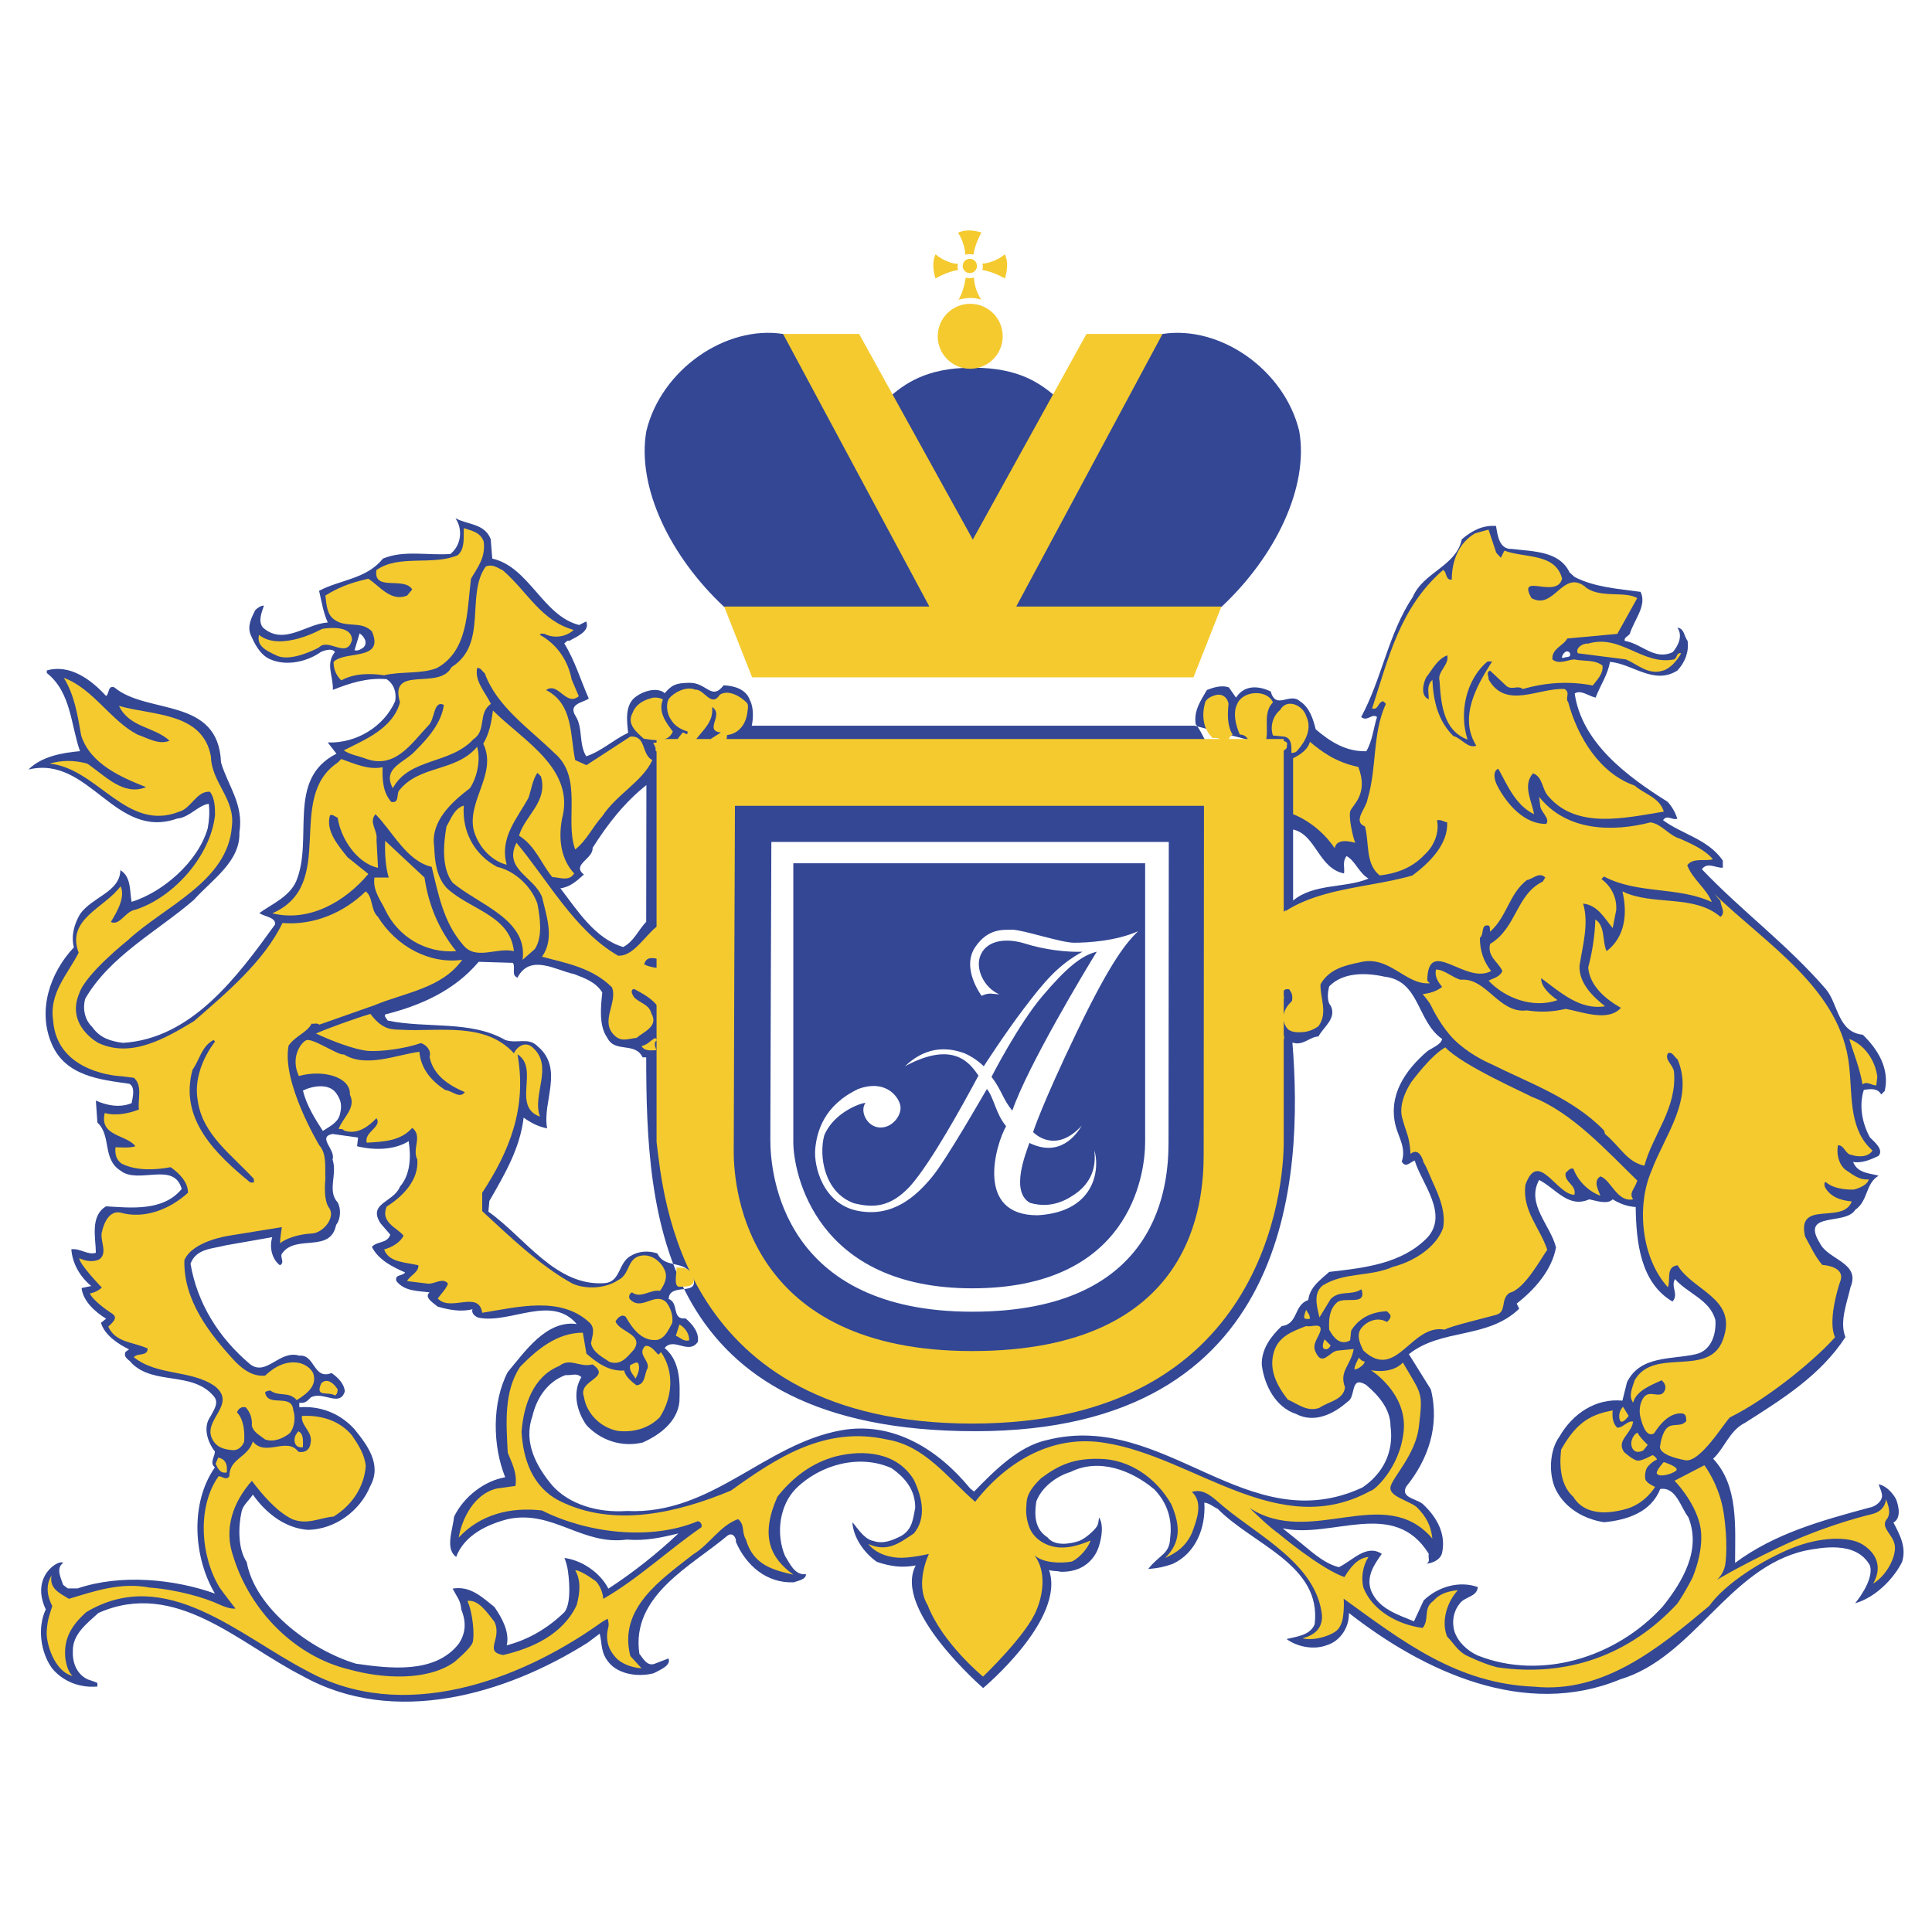
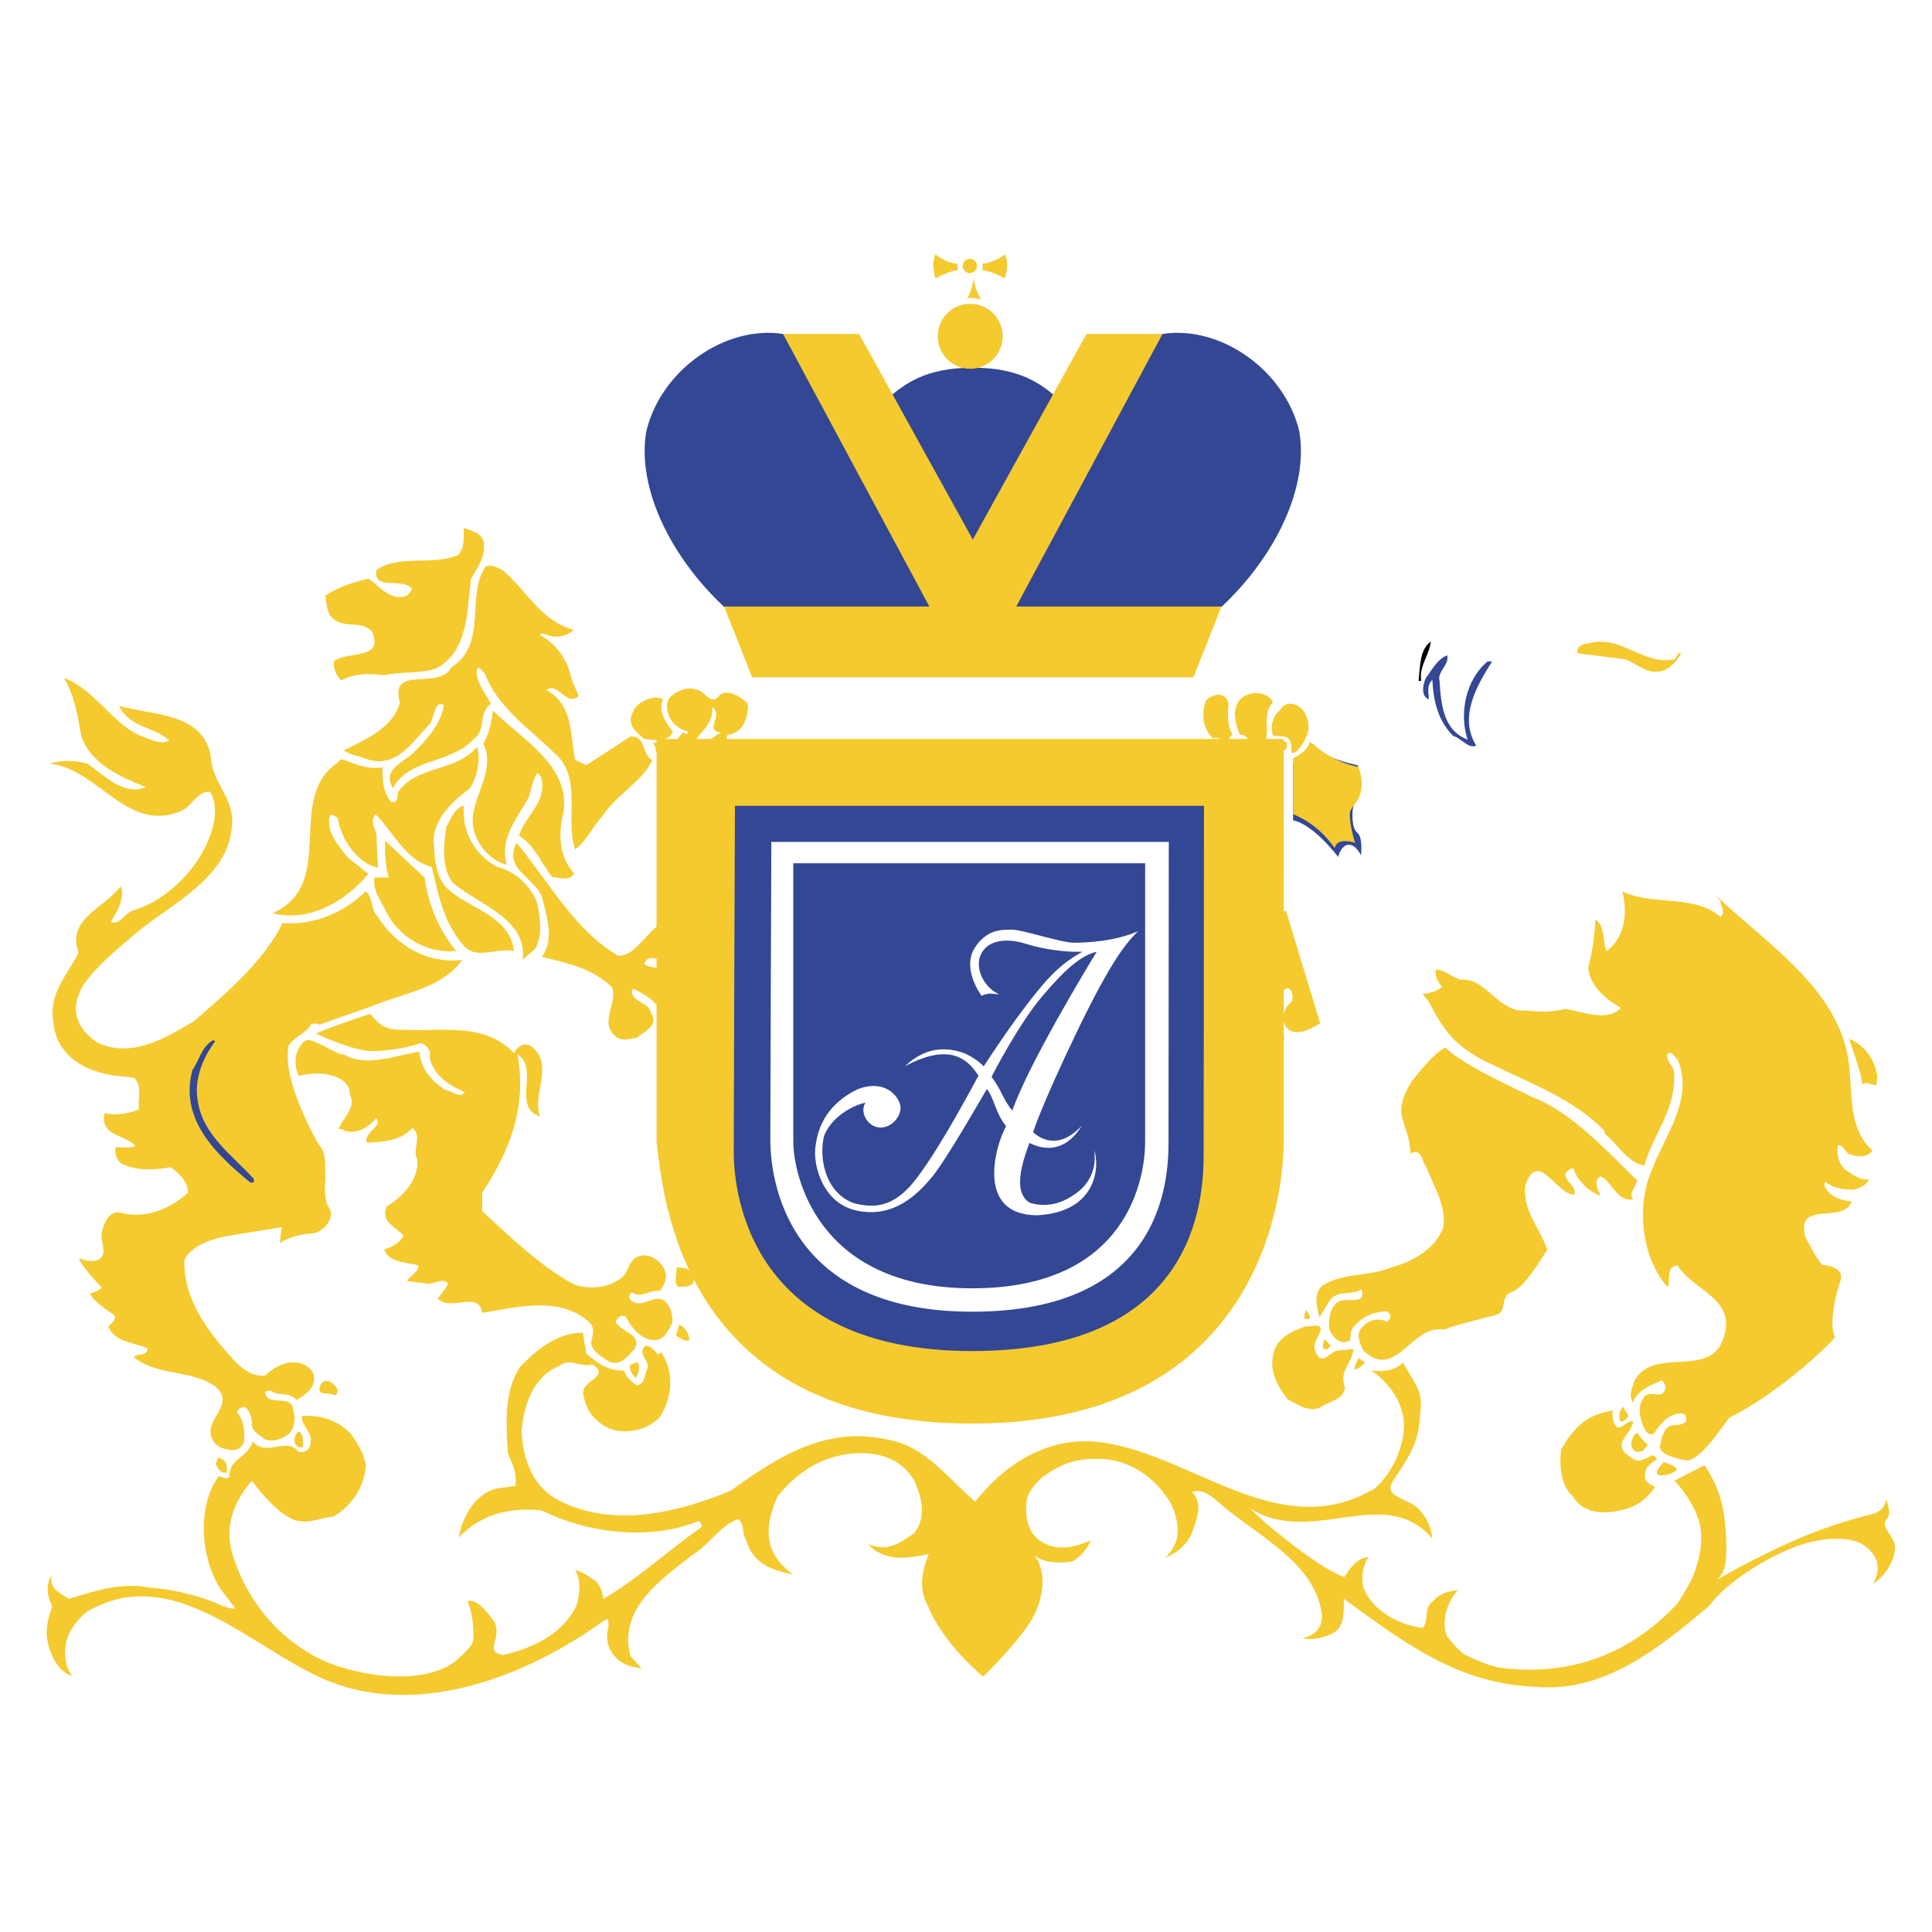
<svg xmlns="http://www.w3.org/2000/svg" version="1.0" id="Layer_1" x="0px" y="0px" width="192.756px" height="192.756px" viewBox="0 0 192.756 192.756" enable-background="new 0 0 192.756 192.756" xml:space="preserve">
  <g>
    <polygon fill-rule="evenodd" clip-rule="evenodd" fill="#FFFFFF" points="0,0 192.756,0 192.756,192.756 0,192.756 0,0  " />
-     <path fill-rule="evenodd" clip-rule="evenodd" fill="#334794" d="M74.798,69.799c-0.408-1.071-1.58-1.376-2.6-1.427   c-1.223,1.58-1.672-0.299-3.448-0.248c-1.37,0.025-1.721,0.224-2.435,1.04l0,0l-0.152-0.127l0,0   c-0.759-0.441-1.938-0.088-2.629,0.406c-1.274,0.815-0.968,2.599-0.866,3.669c-1.427,0.663-2.65,1.834-4.179,2.344   c-0.765-1.223-0.306-2.854-1.07-4.026c-0.764-1.223,0.764-1.325,1.325-1.733c-0.815-1.834-1.376-3.771-2.446-5.504   c0.153-0.102,0.306-0.357,0.51-0.255c0.662-0.408,2.089-0.917,1.682-1.937l0,0l-0.713,0.356l0,0   c-3.619-0.917-4.995-5.81-8.664-6.625l0,0l-0.153-1.937l0,0c-0.611-1.58-2.293-1.427-3.517-2.09l0,0l0.204,0.357l0,0   c0.509,1.07,0.254,2.446-0.714,3.211c-2.395,0.153-4.638-0.408-6.728,0.458c-1.63,2.039-4.23,2.09-6.371,3.211   c0.255,1.07,0.408,2.141,0.866,3.16c-2.191,0.152-4.383,2.344-6.472,0.509c-0.51-0.663-0.102-1.529,0.102-2.191   c-0.306,0-0.612,0.204-0.867,0.459c-0.356,0.713-0.815,1.58-0.458,2.446c0.408,0.917,0.917,1.987,1.937,2.446   c1.733,0.764,3.822,0.178,5.097-0.739c0,0,1.07-0.484,1.376,0.025c-0.968,1.172-0.153,2.396-0.204,3.771   c1.682-0.663,3.364-1.223,5.352-1.07c0.713,0.459,1.02,1.274,0.866,2.191c-1.121,2.548-3.873,4.23-6.728,4.128l0,0l0.867,1.121l0,0   c-5.045,2.548-2.242,8.511-4.026,12.742c-0.713,1.58-2.497,2.293-3.669,3.16c0.51,0.356,1.631,0.407,1.58,1.121   c-3.721,5.147-8.308,11.416-15.188,11.824c-1.172-0.153-2.293-0.459-3.058-1.58c-0.765-0.714-0.969-1.835-0.714-2.804   c2.446-4.281,7.339-6.829,10.856-9.887c1.835-2.039,4.638-3.823,4.536-6.728c0.458-2.803-1.172-4.689-1.835-6.982   c-0.255-6.575-7.391-4.736-10.652-7.492c-0.663-0.204-0.459,0.612-0.815,0.867c-1.478-1.631-3.619-3.211-5.912-2.548l0,0v0.255l0,0   c2.446,1.937,2.396,5.249,3.312,7.797c-1.733,0.153-3.822,0.51-5.147,1.835c6.065-1.478,8.613,7.084,14.831,4.893   c1.223-0.102,2.09-1.325,3.16-1.478c0.102,0.765,0.051,1.631-0.102,2.447c-0.968,3.364-4.485,6.371-7.594,7.339   c-0.204-0.968,0-2.497-1.122-3.16c-0.051,2.191-2.803,2.65-4.026,4.383c-0.56,0.969-0.917,2.141-0.611,3.313   c-2.396,2.547-3.669,6.32-2.191,9.683c1.376,3.16,4.791,3.517,7.696,3.925c0.663,0.306,0.356,1.376,0.255,1.937   c-1.223,0.51-2.548,0.204-3.568-0.255l0,0l0.153,2.191l0,0c1.427,1.325,0.459,3.618,2.293,4.791   c1.784,1.427,5.352-0.969,6.116,1.835c-1.835,2.242-5.046,1.886-7.543,1.732c-1.631,0.969-1.02,3.211-1.02,4.638   c-0.815,0.255-1.529-0.459-2.446-0.356c0.102,1.427,0.866,2.752,1.988,3.669l0,0l-0.968,0.204l0,0   c0.153,1.325,1.376,2.396,2.446,3.059l0,0l-0.51,0.407l0,0c0.357,1.224,1.733,2.141,2.803,2.65l0,0l-0.357,0.255l0,0   c-0.255,0.611,0.458,0.815,0.612,1.121c2.242,2.243,6.064,0.765,8.206,3.312c0.561,0.663-0.051,1.428-0.357,2.039   c-0.765,1.07-0.255,2.548,0.459,3.466c0,0.51-0.561,1.121,0,1.58c-2.498,3.567-2.141,8.97,0,12.588   c-4.026-1.427-9.327-1.987-13.71-0.509l0,0H6.759L6.3,158.122l0,0c-0.204-0.662-0.765-1.631,0-2.191   c-0.357-0.408-3.314,1.29-1.733,4.638c-0.866,1.835-0.51,4.281,0.612,5.861c1.121,1.376,2.854,1.987,4.536,1.835l0,0v-0.357l0,0   c-0.204-0.102-0.663-0.255-0.968-0.356c-1.07-0.51-1.529-1.631-1.478-2.803c-0.051-1.683,1.376-2.753,2.548-3.822   c7.696-3.415,14.016,3.058,20.335,6.269c9.174,5.147,20.335,1.834,28.49-3.312l0,0l1.188-0.891l0,0   c0.267,0.97,0.049,1.927,1.004,2.979c0.955,1.053,2.803,1.376,4.383,0.969c0.561-0.306,1.784-0.765,1.478-1.479l0,0l-1.325,0.51   l0,0c-0.815,0.356-1.223-0.561-1.58-0.968c-0.866-5.811,5.199-8.767,8.766-11.773c0.51-0.408,0.917,0.153,0.866,0.611   c1.02,2.345,3.058,4.129,5.759,4.026c0.459-0.152,1.274-0.306,1.223-0.815c-1.121,0.153-1.631-1.121-2.089-1.835   c-0.917-2.191-0.561-5.045,1.121-6.728c2.446-2.396,6.356-3.437,9.516-2.009c1.507,1.069,2.359,2.264,2.359,3.946   c-0.204,1.019-0.255,2.14-1.376,2.803c-0.815,0.407-1.784,0.866-2.803,0.51c-1.019-0.153-1.937-1.835-2.089-1.835   c0.102,1.427,1.07,2.956,2.446,3.925c1.376,0.459,2.499,0.611,3.875,0.356c-2.345,4.383,6.727,12.231,6.727,12.231   s8.255-6.88,6.573-11.772c0.391,0.127,0.79,0.067,1.146,0.17c3.229,0.09,3.849-2.616,3.849-2.616s0.619-1.808,0-2.804   c-0.088,0.602-0.066,0.471-0.153,0.765s-1.07,1.274-1.835,1.58c-0.917,0.306-2.446,0.561-3.159-0.356   c-1.274-0.816-1.331-2.186-1.122-3.568c0.51-1.427,2.039-2.548,3.415-2.956c2.854-1.427,6.116-0.152,8.358,1.733   c1.274,1.325,1.835,2.956,1.58,4.893c-0.051,1.58-1.085,1.632-2.191,3.058c1.068-0.095,1.563-0.208,2.446-0.51   c2.294-1.07,3.312-3.567,3.16-6.115c0.509,0.051,0.866,0.407,1.325,0.611c3.567,3.618,10.396,5.606,9.683,11.519   c-0.458,1.121-1.783,1.223-2.803,1.478c1.02,0.765,2.701,1.121,4.026,0.611c1.325-0.407,2.242-1.783,2.191-3.21   c7.492,5.86,17.583,10.55,27.062,6.625c7.34-2.191,10.805-11.11,18.45-12.843c1.589-0.296,5.097-1.02,6.473,1.478   c0.458,1.478-1.479,3.771-1.479,3.771c1.988-0.561,3.823-2.396,4.689-4.128c0.459-1.479-0.255-2.753-0.866-3.925   c1.019-0.561,0.254-2.345,0.254-2.345s-0.624-1.227-1.732-1.478c0.375,0.966,0.413,1.156,0.261,1.499   c-0.151,0.342-0.617,0.743-1.229,0.846c-4.688,1.273-9.377,2.548-13.353,5.504c0-3.619,0.356-7.695-2.191-10.397   c1.121-1.019,1.631-2.803,3.159-3.567c3.771-2.396,7.543-4.739,10.041-8.562c-0.611-1.528,0.152-3.414,0.51-4.994   c1.019-2.446-2.243-2.701-3.059-4.383c-1.987-3.211,2.549-1.733,3.517-3.313c1.325-0.917,1.02-2.649,2.345-3.414   c-0.815-0.255-2.09-0.204-2.548-1.376c0.815,0.152,1.732-0.204,2.548-0.611c0.51-0.612-0.356-1.325-0.866-1.835   c-0.765-1.377-1.121-3.16-0.611-4.74c0.662-0.102,1.376-0.204,1.732,0.459l0,0l0.356-0.357l0,0c0.51-2.242-0.713-4.179-2.191-5.605   c-2.497-0.255-2.446-3.059-3.669-4.536c-3.925-4.536-8.358-7.747-12.385-11.977c0.561-0.765,1.376-0.102,2.089-0.153l0,0v-0.713   l0,0c-1.478-2.141-4.026-2.6-5.963-4.026c0.408-0.612,0.918,0.051,1.428-0.153c-0.204-0.611-0.51-1.172-0.969-1.682   c-4.077-2.548-8.562-5.912-9.275-10.805c0.611-0.408,1.376,0.255,2.089,0.408c0.459-1.223,1.224-2.293,1.428-3.567   c2.293,0.204,4.383,2.344,6.728,0.866c0.764-0.815,1.172-1.886,1.019-2.956c-0.356-0.459-0.306-1.223-1.019-1.325   c0.561,0.816,0.102,1.784-0.459,2.446c-1.835,0.866-3.109-0.866-4.791-1.121c-0.102-0.357,0.357-0.459,0.51-0.714   c0.408-1.375,1.732-2.803,1.07-4.179c-2.242-0.306-4.587-0.459-6.574-1.478l0,0l-0.51-0.459l0,0   c-1.02-2.141-3.619-2.089-5.76-2.344c-1.273,0.051-1.427-1.376-1.579-2.293c-1.377-0.102-2.446,0.51-3.415,1.325   c-0.561,2.701-3.822,3.262-4.893,5.759c-2.446,3.669-3.059,8.103-5.147,11.977c0.611,0.51,1.07-0.407,1.579,0   c-0.356,1.122-0.458,2.396-1.07,3.415c-1.987,0.051-3.567-0.917-5.045-2.191c-0.255-1.019-0.612-2.191-1.58-2.803   c-1.02-0.917-2.396,0.918-2.905-0.968c-1.172-0.561-2.599-0.713-3.466,0.612l0,0l-0.713-1.02l0,0c-0.714-0.254-1.529,0-2.191,0.255   c-0.612,1.07-1.326,2.039-1.121,3.415c1.019,1.223,1.427,3.822,3.669,3.669c0.866-0.153,0.407-1.223,0.765-1.58   c0.356,0.713,0.815,1.834,1.834,2.089c0.766-0.56,0.969-1.325,1.224-2.089c0.459,0.357-2.215-0.302-1.195-0.251l0,0l-6.392-1.686   H75.002l0,0c0.153-0.662,0.191-1.789-0.139-2.448l0,0L74.798,69.799L74.798,69.799L74.798,69.799z" />
    <path fill-rule="evenodd" clip-rule="evenodd" fill="#F4CA2F" d="M48.258,54.022c0.204,1.58-0.554,2.494-1.268,3.717   c-0.408,3.262-0.255,7.186-3.415,8.919c-1.58,0.611-3.568,0.306-5.25,0.713c-1.427-0.204-2.956-0.204-4.281,0.51   c-0.51-0.51-0.765-1.121-0.765-1.835c1.07-1.172,5.147-0.051,3.822-3.058c-1.121-1.121-2.599-0.255-3.822-1.224   c-0.662-0.509-0.713-1.478-0.815-2.344c1.223-0.765,2.351-1.24,4.281-1.682c1.122,0.713,2.243,2.344,3.874,1.682l0,0l0.509-0.612   l0,0c-0.815-1.325-3.924,0.255-3.567-1.937c2.243-1.58,5.606-0.408,8.104-1.478c0.765-0.663,0.561-1.835,0.612-2.701   C46.991,52.948,47.901,53.054,48.258,54.022L48.258,54.022L48.258,54.022L48.258,54.022z" />
    <path fill-rule="evenodd" clip-rule="evenodd" fill="#F4CA2F" d="M57.236,62.848c-0.713,0.663-1.887,0.904-2.906,0.395   c-0.153,0-0.408-0.102-0.459,0.102c1.682,0.917,2.803,2.549,3.16,4.434l0,0l0.713,1.682l0,0c-1.274,1.07-2.039-1.478-3.262-0.612   c2.752,1.376,2.395,4.638,2.905,6.982l0,0l1.122,0.51l4.383-2.854l0,0c1.631-0.102,1.07,1.784,2.191,2.345   c-0.968,2.141-3.567,3.415-4.995,5.606c-0.968,1.07-1.58,2.446-2.701,3.312c-1.07-2.956,0.815-7.186-2.089-9.632   c-2.446-2.396-5.759-4.638-6.932-7.951c-0.255-0.152-0.408-0.611-0.764-0.509c-0.255,1.325,0.815,2.396,1.376,3.567   c-1.325,0.917-0.408,2.65-1.733,3.517c-2.345,2.548-6.371,1.835-8.053,4.893c-1.121-2.039,1.223-2.548,2.293-3.771   c1.274-1.274,2.548-2.752,2.803-4.536c-1.07-0.51-0.867,1.478-1.58,2.089c-1.682,1.784-3.262,4.281-6.116,3.313   c-0.765-0.306-1.631-0.408-2.293-0.866c1.988-1.02,4.893-2.141,5.606-4.791c-1.121-3.822,3.924-1.121,5.148-3.517   c3.669-2.293,1.376-7.237,3.415-10.04c0.663-0.255,1.105,0.092,1.717,0.397C52.683,59.105,53.975,61.931,57.236,62.848   L57.236,62.848L57.236,62.848L57.236,62.848z" />
    <path fill-rule="evenodd" clip-rule="evenodd" fill="#FFFFFF" d="M36.237,64.618c-0.255,0.153-0.51,0.356-0.866,0.255l0,0   l0.509-1.682l0,0C36.339,63.496,36.747,64.159,36.237,64.618L36.237,64.618L36.237,64.618L36.237,64.618z" />
    <path fill-rule="evenodd" clip-rule="evenodd" d="M142.755,64.006c-0.152,1.376-1.172,2.396-0.968,3.924l0,0h-0.255l0,0   C141.686,66.554,141.634,64.771,142.755,64.006L142.755,64.006L142.755,64.006L142.755,64.006z" />
    <path fill-rule="evenodd" clip-rule="evenodd" fill="#F4CA2F" d="M167.015,65.791c0.357-0.152,0.204-0.713,0.714-0.611   c-0.356,0.663-1.07,1.529-1.835,1.733c-1.427,0.458-2.497-0.612-3.669-1.122l0,0l-4.791-0.611l0,0   c-0.306-0.459,0.407-1.019,1.02-0.969C161.715,63.243,163.855,66.403,167.015,65.791L167.015,65.791L167.015,65.791L167.015,65.791   z" />
    <path fill-rule="evenodd" clip-rule="evenodd" fill="#FFFFFF" d="M156.618,65.127c0.204,0.561-0.407,0.356-0.611,0.51l0,0h-0.153   l0,0C155.752,65.484,156.211,64.669,156.618,65.127L156.618,65.127L156.618,65.127L156.618,65.127z" />
    <path fill-rule="evenodd" clip-rule="evenodd" fill="#F4CA2F" d="M130.319,71.448c0.612,1.223-0.051,2.498-0.866,3.415   c-0.152,0.204-0.356,0.255-0.611,0.255c0-0.51,0.102-1.529-0.765-1.631l0,0l-1.07-0.102l0,0c-0.306-0.815-0.051-1.937,0.714-2.548   C128.383,69.614,130.014,70.378,130.319,71.448L130.319,71.448L130.319,71.448L130.319,71.448z" />
    <path fill-rule="evenodd" clip-rule="evenodd" fill="#F4CA2F" d="M56.062,81.742c-0.356,1.987-0.102,3.975,1.224,5.402   c-0.51,0.815-1.376,0.408-2.192,0.357c-1.121-1.376-1.682-3.109-3.312-4.128c0.611-2.039,2.905-3.364,2.191-5.912l0,0l-0.357-0.356   l0,0c-0.458,0.662-0.611,1.63-0.866,2.446c-1.122,2.089-2.956,4.026-2.191,6.728c-1.631-0.408-2.905-1.937-3.313-3.517   c-0.612-2.956,2.395-5.606,0.968-8.562c0.612-1.02,0.815-2.141,0.968-3.312C52.189,73.894,57.438,76.696,56.062,81.742   L56.062,81.742L56.062,81.742L56.062,81.742z" />
    <path fill-rule="evenodd" clip-rule="evenodd" fill="#F4CA2F" d="M46.889,78.635c-1.733,1.325-3.975,3.262-3.567,5.861   c0.051,1.376,0.204,2.956,1.223,4.078c2.293,2.191,6.32,2.701,6.728,6.32c-1.784-0.408-3.874,1.019-5.148-0.714   c-1.885-2.191-2.395-4.995-3.058-7.696c-2.497-0.561-3.924-3.567-5.606-5.25c-0.713,0.815,0.255,1.631,0.102,2.548l0,0l0.153,2.803   l0,0c-2.09-0.458-3.72-2.905-4.026-4.995c-0.255-0.102-0.458-0.357-0.764-0.255c-0.459,1.529,0.764,2.956,1.732,4.179l0,0   l2.09,1.682l0,0c-2.293,2.752-5.912,4.841-9.582,3.924c6.575-2.854,1.223-11.467,6.523-15.035l0,0l0.357-0.357l0,0   c1.325,0.459,2.701,1.122,4.128,0.815c-0.051,1.325,0.051,2.548,0.866,3.466c0.815,0.153,0.51-0.765,0.765-1.121   c2.039-2.6,5.657-1.835,7.798-4.383C47.959,75.729,47.653,77.462,46.889,78.635L46.889,78.635L46.889,78.635L46.889,78.635z" />
    <path fill-rule="evenodd" clip-rule="evenodd" fill="#FFFFFF" d="M64.472,91.964c-0.816,0.867-1.223,1.959-2.293,2.52   c-2.803-0.815-4.587-3.669-6.269-5.861c0.917-0.102,1.631-0.714,2.345-1.376c-1.274-0.968,0.968-1.58,0.866-2.65   c1.478-2.344,3.178-4.536,5.37-6.269l0,0L64.472,91.964L64.472,91.964L64.472,91.964z" />
    <path fill-rule="evenodd" clip-rule="evenodd" fill="#F4CA2F" d="M46.277,80.368c-0.204,2.548,1.02,4.893,3.312,6.116   c1.784,0.408,3.415,1.937,4.026,3.669c0.255,1.325,0.561,3.313-0.255,4.536l0,0l-1.223,1.071l0,0   c0.561-4.026-4.383-5.504-6.982-7.696c-1.121-1.478-0.917-3.823-0.611-5.606C45.003,81.693,45.309,80.673,46.277,80.368   L46.277,80.368L46.277,80.368L46.277,80.368z" />
    <path fill-rule="evenodd" clip-rule="evenodd" fill="#FFFFFF" d="M129.012,82.761c2.294,0.51,2.531,3.874,5.079,4.383   c0.103-0.561-0.203-1.121,0.255-1.733c0.866,0.459,1.224,1.682,2.191,2.243c-2.242,0.968-5.486,0.465-7.525,2.198   C129.012,86.657,129.012,82.761,129.012,82.761L129.012,82.761L129.012,82.761L129.012,82.761z" />
    <path fill-rule="evenodd" clip-rule="evenodd" fill="#F4CA2F" d="M42.353,87.554c0.408,2.752,1.427,5.198,3.16,7.339   c-3.007,0.254-5.81-1.427-7.084-4.128c-0.356-0.815-1.274-1.886-1.07-3.211l0,0h1.427l0,0c-0.306-0.968-0.408-2.345-0.357-3.669   l0,0L42.353,87.554L42.353,87.554L42.353,87.554z" />
    <path fill-rule="evenodd" clip-rule="evenodd" fill="#F4CA2F" d="M12.13,107.379l1.224,0.153l0,0   c0.917,0.765,0.356,2.242,0.51,3.16c-1.02,0.407-2.294,0.662-3.415,0.356c-0.561,2.345,2.191,2.141,3.058,3.312   c-0.612,0.204-1.325,0.103-1.988,0.103c-0.051,0.662,0.051,1.223,0.611,1.631c1.427,0.713,3.262,0.662,4.893,0.356   c0.866,0.611,1.733,1.478,1.733,2.548c-1.835,1.683-4.383,2.65-6.728,1.988c-1.427-0.306-1.835,1.835-1.835,1.835   c-0.306,0.866,0.612,2.141-0.255,2.803c0,0-0.756,0.501-2.03-0.094c0.026,0.635,2.251,2.931,2.251,2.931s-0.467,0.468-1.189,0.578   c0.212,0.611,1.631,1.647,2.09,1.937c0.458,0.289,0.713,0.544-0.255,1.376c0.713,1.631,2.548,1.529,3.924,2.191   c0,0.815-1.02,0.408-1.376,0.866c2.344,1.886,5.708,1.224,8.104,2.905c2.242,1.835-1.325,3.364-0.255,5.301   c0.408,0.815,1.223,1.019,2.089,1.07c0.51,0,0.917-0.408,1.071-0.867c0.05-0.917,0-2.14-0.714-2.904   c0.102-0.356,0.459-0.611,0.866-0.51c0.459,0.51,0.663,1.121,0.612,1.835c0.153,0.662,0.815,0.968,1.325,1.376   c0.866,0.306,1.784-0.103,2.446-0.611c0.509-0.612,0.611-1.58,0.357-2.345c-0.153-1.682-2.549-0.204-2.803-1.733   c0.102-0.152,0.306-0.152,0.509-0.203c0.867,0.662,1.835,0.051,2.65,0.968c0.969-0.611,2.09-1.427,1.631-2.701   c-0.255-0.51-0.764-0.815-1.223-0.968c-1.376-0.357-2.599,0.306-3.567,1.223c-1.172,0.102-2.089-0.51-2.956-1.376   c-2.65-2.854-5.199-6.167-5.097-10.143c0.815-1.937,4.485-2.446,4.485-2.446l0,0l5.241-0.85l0,0c0,0-0.212,1.274-0.17,1.614   c0.552-0.51,1.996-0.935,3.143-0.977c1.147-0.042,2.421-1.614,1.741-2.548c-0.679-0.936-0.322-3.203-0.374-2.999   c-0.051-1.121,0.153-2.396-0.612-3.262c0,0-3.771-6.269-3.058-9.938c0.663-0.969,1.886-1.325,2.293-2.191   c0.255,0.051,0.561-0.102,0.764,0.102l0,0l5.504-1.937l0,0c3.058-1.274,6.728-1.682,8.766-4.536   c-3.262,0.458-6.574-1.325-8.409-4.281c-0.765-0.713-0.458-1.937-1.223-2.548c-2.191,2.141-5.198,3.415-8.308,3.16   c-1.834,3.822-5.606,6.982-8.817,9.785c-2.803,1.682-6.218,3.721-9.53,2.191c0,0-3.288-1.725-1.929-4.952   c0.637-1.954,4.833-5.292,4.833-5.292c3.669-3.415,9.989-5.861,10.397-11.365c0.357-2.752-2.039-4.383-2.089-6.982   c-0.815-4.434-5.81-4.077-9.174-5.045c1.07,2.191,3.465,2.039,5.045,3.466c-1.02,0.458-2.191-0.255-3.211-0.612   c-2.65-1.376-4.434-4.587-7.339-5.657c1.07,1.733,1.376,3.721,1.733,5.759c0.917,2.854,4.026,4.179,6.473,5.147   c-2.243,0.917-4.078-1.121-5.861-2.344c-1.274-0.357-2.548-0.357-3.771,0c4.791,0.458,7.696,6.88,12.945,4.791   c1.172-0.306,1.733-2.089,3.058-1.988c0.51,0.663,0.51,1.631,0.51,2.345c-0.459,4.077-4.128,8.206-7.951,9.429   c-1.02,0.153-1.529,1.631-2.446,1.223c0.662-1.07,1.478-2.548,0.968-3.567c-1.529,2.14-5.454,3.261-4.179,6.625   c-1.07,2.14-2.947,3.993-2.548,6.728C5.657,107.184,12.13,107.379,12.13,107.379L12.13,107.379L12.13,107.379L12.13,107.379z" />
    <path fill-rule="evenodd" clip-rule="evenodd" fill="#F4CA2F" d="M171.653,91.478c0.561-0.458,0-1.07,0-1.58l0,0l-0.612-0.714l0,0   c5.147,4.995,12.69,9.53,13.455,17.227c0.306,2.65-0.026,5.928,1.961,8.018l0,0l0.357,0.356l0,0   c-0.408,0.714-1.503,0.646-2.063,0.442c-0.662-0.051-0.713-0.968-1.376-0.968c-0.153,0.765,0.012,1.822,0.726,2.435   c0.714,0.458,1.376,1.07,2.345,0.968c-0.153,0.714-1.479,1.02-1.479,1.02s-1.847,0.114-2.814-0.753   c-0.204,0.052-0.103,0.307-0.103,0.459c0.561,1.07,1.631,1.376,2.701,1.479c-0.866,2.344-5.526-0.225-4.659,3.496   c0.51,0.917,1.011,2.025,1.725,2.841c0,0,2.233,0.095,1.826,1.521c-0.357,0.969-1.269,4.21-0.559,5.681   c-1.42,1.675-6.138,5.834-10.5,8.016c-0.608,0.608-3,4.577-4.464,4.261c-2.941-0.559-2.481-1.454-2.481-1.454   s0.153-1.376,0.765-1.835c0.51-0.407,1.325,0,1.835-0.611c0-0.306,0-0.714-0.407-0.765c-1.224-0.102-2.192,1.02-2.804,1.988   c-0.765,0.458-1.172-0.867-1.325-1.479c-0.204-0.611-0.152-1.58,0.357-2.191c0.662-0.714,1.732,0.407,2.089-0.765   c0.052-0.356-0.102-0.611-0.356-0.866c-0.969,0.458-2.549,1.02-2.854,2.242c-0.51-0.713-0.051-1.529,0.153-2.242   c1.987-3.466,7.695,0,8.919-4.383c1.172-3.823-3.16-4.587-4.638-7.085c-1.224,0.153-0.663,1.479-0.969,2.191   c-2.65-2.904-3.16-8.103-1.631-11.62c1.325-3.567,4.281-7.135,2.6-11.11c-0.357-0.255-0.51-0.815-0.969-0.611   c-0.356,0.662,0.51,1.121,0.611,1.835c0.307,3.669-2.089,6.218-2.955,9.378c-1.733-0.357-2.396-1.887-3.925-3.16l0,0l-0.103-0.357   l0,0c-3.108-3.211-7.491-4.739-11.263-6.625c-0.714-0.306-2.359-1.131-3.652-2.398c-1.294-1.269-2.212-3.146-2.362-3.463   c-0.149-0.316-0.814-1.121-0.814-1.121c0.611-0.051,1.376-0.255,1.937-0.714c-0.408-0.51-0.765-1.02-0.612-1.732   c0.815,0,1.58,0.765,2.447,1.02c2.599-0.255,3.822,3.414,6.625,3.058c1.376,0.204,2.549,0.153,3.874-0.153   c1.682,0.307,4.229,1.325,5.504-0.102c-1.529-0.866-3.109-2.191-3.262-4.026c0.407-1.529,0.662-3.16,0.713-4.791   c1.02,0.663,0.663,2.141,1.121,3.16c1.887-1.427,2.09-3.823,1.58-5.963C164.875,90.408,169.003,89.185,171.653,91.478   L171.653,91.478L171.653,91.478L171.653,91.478z" />
    <path fill-rule="evenodd" clip-rule="evenodd" fill="#FFFFFF" d="M51.17,96.063c0.306,0.458-0.204,1.224,0.458,1.479   c1.274-2.447,3.874-0.714,5.658-0.357c1.019,0.408,2.14,0.765,2.803,1.835c-0.153,1.478-0.356,3.312,0.51,4.536   c0.764,1.528,2.752,0.356,3.517,1.937l0,0h0.357l0,0c0,15.613,1.121,37.298,32.831,37.298c31.709,0,32.711-25.474,31.641-38.775   c1.07,0.356,1.683-0.562,2.6-0.612c0.51-0.968,1.835-1.784,1.223-3.058c-0.407-0.459-0.306-1.376-0.152-1.937   c1.376-1.427,3.669-1.377,5.504-0.969c3.568,0.407,3.211,4.434,5.76,6.218c-0.103,0.561-0.969,0.866-1.479,1.224   c-2.191,1.886-3.925,4.383-3.16,7.44c0.307,1.173,1.07,2.242,0.612,3.567c0.407,0.714,0.866,0,1.325-0.102l0,0v0.102l0,0   c0.713,2.243,3.363,5.25,1.223,7.595c-2.548,2.599-6.218,3.007-9.785,3.414c-0.917,0.815-1.937,1.529-2.09,2.804   c-1.478,0.51-0.968,2.395-2.65,2.599c-1.07,1.02-2.038,2.294-1.987,3.874c0.255,2.038,1.376,4.229,3.415,4.893   c1.834,0.969,3.771,0,5.147-1.224c0.866-0.458,0.204-2.65,1.834-1.682c1.274,1.07,2.447,2.446,2.447,4.128   c0.356,2.6-0.765,4.74-2.804,6.116c-11.518,5.352-19.673-7.695-31.445-4.74c-2.854,0.612-5.259,3.059-7.297,5.147l0,0l-0.382-0.297   l0,0c-3.21-3.925-7.713-6.735-12.86-5.818c-7.696,1.376-12.945,8.46-21.406,8.053c-2.905,0.204-5.759-0.663-7.441-2.549   c-1.529-1.835-2.905-4.229-1.987-6.88c0.408-1.784,1.478-3.466,3.312-4.129c0.663,0.052,1.07-0.254,1.58,0.204   c-0.917,1.529-0.459,3.415,0.51,4.791c1.375,1.478,3.465,2.242,5.606,1.732c1.733-0.764,3.466-2.089,3.669-4.077   c0.051-1.682,0.153-4.026-1.478-5.352c0.917-1.121,2.396,0.714,3.313-0.611c0.153-0.968-0.561-1.784-1.223-2.344   c-1.427,0.152-0.612-1.529-1.682-1.938c0.051-1.783,3.415-0.051,2.293-2.446c-0.815-1.478-2.701-0.561-3.415-2.09   c-0.866-0.306-1.886-0.255-2.701,0.255c-1.223,0.714-0.968,2.549-2.548,2.702c-4.893,0.356-7.951-4.536-11.62-7.136l0,0l0.102-1.07   l0,0c1.529-2.65,3.058-5.25,3.415-8.308c0.713,0.51,1.478,0.918,2.345,1.07c-0.51-2.65,1.732-5.963-0.969-8.205   c-0.917-0.918-2.039-0.204-3.211-0.611c-3.465-1.988-7.849-1.122-11.722-1.938c-0.102-0.204-0.357-0.356-0.255-0.611   c3.466-0.866,6.881-2.345,9.327-5.25l0,0L51.17,96.063L51.17,96.063L51.17,96.063z" />
    <path fill-rule="evenodd" clip-rule="evenodd" fill="#F4CA2F" d="M51.272,105.086c0.306-0.663,1.121-1.223,1.835-0.611   c2.191,1.886-0.051,4.688,0.764,6.931c-2.854-1.02,0-4.79-2.243-6.218c0.969,5.352-0.815,9.684-3.517,13.812l0,0v1.835l0,0   c2.65,2.446,5.759,5.454,9.021,7.237c1.376,0.611,3.364,0.459,4.536-0.356c1.223-0.561,0.866-2.243,2.344-2.446   c1.02-0.153,1.937,0.611,2.293,1.427c0.357,0.765-0.051,1.529-0.458,2.09c-1.019-0.153-1.886,0.815-2.803,0.152   c-0.255,0.153-0.306,0.357-0.255,0.612c1.172,1.376,2.498-0.714,3.669,0.356c0.459,0.561,0.714,1.376,0.612,2.09   c-0.357,0.611-0.663,1.478-1.478,1.682c-1.58,0.204-2.548-1.224-3.16-2.294c-0.408-0.356-0.867,0.153-1.02,0.459   c0.408,1.07,2.854,1.274,1.835,2.803c-0.663,0.714-1.274,1.632-2.446,1.224c-0.663-0.459-1.631-0.917-1.835-1.835   c0.102-0.713,0.458-1.427-0.102-2.038c-2.905-2.753-7.237-1.58-10.754-1.02c-0.356-2.294-3.16-0.051-4.434-1.427   c0.357-0.51,0.816-0.918,1.02-1.479c-0.51-0.662-1.325,0.051-1.988,0l0,0l-2.089-0.255l0,0c0.255-0.561,1.172-0.866,1.121-1.58   c-1.223-0.306-2.956-0.255-3.415-1.58c0.765-0.203,1.631-0.713,1.937-1.376c-0.663-0.815-2.344-1.325-1.682-2.904   c1.631-1.02,3.211-2.65,3.058-4.689c-0.561-1.07,0.561-2.344-0.51-3.159c-1.172,1.324-2.854,1.376-4.536,1.478   c-0.306-1.07,1.58-1.58,0.968-2.446c-0.866,0.917-1.988,1.682-3.262,1.223c-0.102-0.204-0.357-0.102-0.51-0.152   c0.408-1.121,1.784-2.09,1.121-3.415c0.102-1.783-2.709-2.54-5.088-1.86c-0.85-1.783,0.127-3.271,0.722-3.567   c0.594-0.297,3.347,1.605,3.754,1.401c2.191,1.376,5.25,0.051,7.543-0.255c0.153,1.683,1.172,2.905,2.599,3.823   c0.663,0.051,1.427,0.917,1.937,0.203c-1.58-0.662-3.16-1.682-3.517-3.517c0.204-0.662-0.356-1.223-0.866-1.376   c-1.58,0.561-3.975,0.866-5.25,0.781c-1.274-0.085-3.822-1.062-5.224-1.741c1.189-0.51,3.865-1.486,5.437-1.953   c1.274,1.698,2.183,1.537,3.202,1.588C43.78,102.945,48.417,101.926,51.272,105.086L51.272,105.086L51.272,105.086L51.272,105.086z   " />
    <path fill-rule="evenodd" clip-rule="evenodd" fill="#F4CA2F" d="M187.3,107.429l-0.103,0.866l0,0   c-0.458,0-0.917-0.459-1.376-0.102c-0.255-1.58-0.866-3.058-1.325-4.536C186.025,104.218,187.096,105.798,187.3,107.429   L187.3,107.429L187.3,107.429L187.3,107.429z" />
    <path fill-rule="evenodd" clip-rule="evenodd" fill="#334794" d="M21.457,103.912c-1.274,1.682-2.09,3.822-1.733,5.861   c0.458,3.414,3.364,5.402,5.606,7.849l0,0v0.356h-0.357l0,0c-3.415-2.803-7.135-6.319-5.759-11.264   c0.713-0.968,0.867-2.293,2.09-2.955l0,0L21.457,103.912L21.457,103.912L21.457,103.912z" />
    <path fill-rule="evenodd" clip-rule="evenodd" fill="#F4CA2F" d="M152.796,109.416c4.026,1.529,7.498,5.41,10.557,8.366   c-0.255,0.867-0.873,1.216-0.415,1.878c-1.631,0.307-2.191-1.937-3.262-2.293c-0.764,0.459-0.204,1.376,0,1.937   c-1.223-0.459-2.242-1.478-2.701-2.701c-0.356-0.102-0.509,0.204-0.764,0.408c-0.204,0.917,1.121,1.223,0.866,2.191   c-1.784,0-3.619-4.587-4.893-0.969c-0.307,2.6,1.478,4.281,2.191,6.473c-0.51,0.611-2.216,3.921-3.771,4.281   c-0.948,0.665-0.237,1.882-1.325,2.191s-4.536,1.121-5.147,1.479c-3.364-0.612-4.791,5.198-8.104,2.089   c-0.307-0.611-0.765-1.528-0.204-2.242c0.611-0.765,1.682-1.121,2.548-0.611c0.255-0.204,0.51-0.561,0.255-0.815l0,0l-0.255-0.255   l0,0c-1.427,0.051-2.752,0.611-3.567,1.937l0,0l-0.102,0.969l0,0c-1.02,0.561-1.683-0.307-2.09-1.07   c-0.051-1.02,0-1.988,0.765-2.701c0.713-0.663,3.058,0.407,2.446-1.325c-1.02,0.662-2.141,0.051-3.059,0.968l0,0l-1.121,1.835l0,0   c-0.255-1.07-0.662-2.446,0.356-3.211c2.192-1.325,4.639-0.815,6.983-1.835c1.987-0.51,4.28-1.885,4.994-3.873   c0.306-1.631-0.463-3.324-0.969-4.435c-0.505-1.109-0.611-1.528-0.968-2.089c0,0-0.374-1.633-1.312-0.871   c-0.102-1.801-0.432-2.08-0.777-3.41c-0.459-1.274,0.255-2.854,0.866-3.771c0,0,1.965-2.685,3.386-3.445   C145.878,106.294,152.185,109.06,152.796,109.416L152.796,109.416L152.796,109.416L152.796,109.416z" />
    <path fill-rule="evenodd" clip-rule="evenodd" fill="#FFFFFF" d="M33.536,109.06c0.51,0.714,0.612,1.274,0.357,2.191   c-0.204,0.765-1.07,1.173-1.682,1.58c-0.764-1.172-1.63-2.548-1.987-4.026C31.14,108.347,32.822,108.04,33.536,109.06   L33.536,109.06L33.536,109.06L33.536,109.06z" />
    <path fill-rule="evenodd" clip-rule="evenodd" fill="#FFFFFF" d="M35.625,114.361c1.631,0.408,3.721,0.408,5.148-0.51   c0.255,1.631,0.153,3.364-0.867,4.536c-0.611,1.58-3.262,1.631-1.937,3.67l0,0l0.968,1.121l0,0   c-0.306,0.918-1.274,0.611-1.835,1.223c0.663,1.325,2.141,2.039,3.313,2.549c-0.255,0.407-1.07,0.153-0.866,0.866   c0.815,1.02,2.089,0.969,3.312,1.121c-0.611,0.51,0.459,1.122,0.815,1.428c1.07,0.306,2.293,0.561,3.466,0.254   c-0.153,0.459,0.357,0.816,0.713,0.867c3.109,0.561,7.187-2.345,9.684,0.611c-3.058-0.407-5.199,2.803-6.88,4.791   c-1.58,3.007-1.529,7.339-0.255,10.499c-2.089,0.356-4.128,1.937-5.096,3.924c-0.153,1.376-0.917,3.211,0.204,4.026   c0.815-2.191,3.16-3.262,5.147-3.771c4.485-0.968,7.39,2.65,11.875,2.039c1.886,0.152,3.466-0.204,5.147-0.611   c-2.039,1.937-4.536,3.924-6.982,5.504c-0.866-1.682-2.752-2.854-4.383-3.058c0.298,0.741,0.357,1.376,0.357,1.376   s0.458,3.007-0.357,4.026c-1.682,1.631-3.619,2.752-5.759,3.312c0.306-1.325-0.459-2.701-1.224-3.822   c-1.223-0.969-2.395-2.141-4.179-1.835c0.465,0.879,0.807,1.184,0.867,2.09c0.51,1.223,0.458,2.344-0.255,3.414   c-2.396,3.059-6.982,2.446-10.244,1.988c-4.587-1.376-10.091-5.556-10.907-10.143c-0.866-1.274-0.866-3.466-0.509-5.046   c0.152-0.662,0.764-1.121,1.121-1.682c1.325,1.886,3.262,3.364,5.504,3.517c2.701-0.051,5.199-1.886,6.218-4.383   c1.173-2.141-0.306-4.077-1.58-5.657c-1.478-1.631-3.466-2.345-5.504-2.191l0,0v-0.459l0,0c0.51,0.103,0.815-0.152,1.121-0.51   c1.223-0.713,2.905,1.02,3.415-0.611c-0.051-0.765-0.714-1.427-1.325-1.835c-1.835,0.714-1.631-1.886-3.211-1.732   c-1.988-0.612-3.262,2.089-4.893,0.866c-3.16-2.65-5.301-6.116-5.963-10.04c0.561-1.529,2.191-1.479,3.517-1.835l0,0l4.638-0.815   l0,0c-0.306,0.968-0.051,2.191,0.765,2.803c0.561-0.306-0.102-0.866,0.254-1.223c1.376-1.886,4.791,0.051,5.352-2.804   c0.459-0.561,0.51-1.631,0.153-2.242c-1.07-1.172,0-2.803-0.51-4.281c0.357-0.968-1.58-2.242,0-2.548l0,0l2.548,0.356   L35.625,114.361L35.625,114.361L35.625,114.361z" />
    <path fill-rule="evenodd" clip-rule="evenodd" fill="#FFFFFF" d="M158.555,119.66c0.611,0.103,1.784,0.562,2.345,0   c0.662,0.408,1.427,0.714,2.293,0.765c0.051,3.466,0.459,7.543,3.67,9.429c0.662-0.713-0.204-1.478,0.255-2.242   c1.223,1.427,3.466,2.038,4.026,4.077c0.102,1.427-0.408,3.058-1.938,3.415c-2.446,0.561-5.555,0.102-6.88,2.803l0,0l-0.459,1.835   l0,0c-2.649-0.255-4.943,1.274-6.269,3.567c-1.02,1.376-1.121,3.822-0.356,5.352c0.969,1.886,2.854,2.905,4.79,3.211   c2.243-0.204,4.689-0.969,5.606-3.313c1.58-0.254,2.039,1.835,2.804,2.804c1.325,3.262-0.561,6.422-2.549,8.919   c-4.638,5.097-12.13,7.39-18.449,4.893c-1.02-0.458-1.987-1.325-2.345-2.446c-0.255-0.917-0.102-1.937,0.51-2.701   c0.51-0.765,1.733-0.662,1.835-1.682c-1.835-0.663-3.976-0.051-5.402,1.325l0,0l-0.969,2.09l0,0   c-1.58-0.663-3.517-1.224-4.281-3.059c-0.51-1.427,0.307-2.6,1.07-3.67c-1.528-1.019-2.904,0.663-4.281,1.325   c-1.63-0.407-2.904-1.732-4.28-2.803l0,0l-1.325-1.07l0,0c4.943,1.07,11.11-3.058,14.576,2.548   c-0.102,0.357,0.203,0.816-0.255,0.969c0.51,0,1.427-0.356,1.58-1.07c0.407-1.886-0.51-3.517-1.835-4.791   c-0.561-0.611-2.396-0.662-1.733-1.834c2.142-2.65,3.364-6.015,2.446-9.684l0,0l-2.191-3.517l0,0   c3.262-2.6,7.85-1.479,11.009-4.536l0,0l-0.255-0.51l0,0c1.835-1.427,3.517-3.363,3.925-5.606   c-0.561-2.242-3.007-4.332-1.682-6.728C155.242,118.59,156.466,120.578,158.555,119.66L158.555,119.66L158.555,119.66   L158.555,119.66z" />
    <path fill-rule="evenodd" clip-rule="evenodd" fill="#F4CA2F" d="M130.667,131.586c0,0-0.334,0.052-0.5-0.05   c-0.166-0.103,0.152-0.867,0.152-0.867C130.371,130.873,130.769,131.229,130.667,131.586L130.667,131.586L130.667,131.586   L130.667,131.586z" />
    <path fill-rule="evenodd" clip-rule="evenodd" fill="#F4CA2F" d="M68.753,133.728c-0.561,0.152-0.917-0.307-1.325-0.459l0,0   l0.357-1.121l0,0C68.294,132.402,68.804,133.064,68.753,133.728L68.753,133.728L68.753,133.728L68.753,133.728z" />
    <path fill-rule="evenodd" clip-rule="evenodd" fill="#F4CA2F" d="M131.747,132.759c-0.204,0.714-0.918,1.376-0.459,2.191   c0.663,1.427,1.376-0.153,2.191-0.204l0,0l1.58-0.152l0,0c-0.306,1.682-1.479,2.191-0.866,3.822   c-0.153,1.274-1.683,1.427-2.549,2.039c-1.223,0.458-2.191-0.408-3.16-0.816c-1.069-1.375-1.937-2.955-1.376-4.79   c0.459-1.529,1.886-2.039,3.211-2.549C130.778,132.453,131.899,131.893,131.747,132.759L131.747,132.759L131.747,132.759   L131.747,132.759z" />
    <path fill-rule="evenodd" clip-rule="evenodd" fill="#F4CA2F" d="M178.737,154.472c2.812-1.144,5.742-1.258,7.149-0.345   s1.906,2.301,0.989,3.881c1.427-0.867,2.373-2.84,2.156-3.893c-0.216-1.054-1.325-1.631-0.866-2.446   c0.561-0.611,0.255-1.428,0-2.09c0,0-0.017,1.147-1.376,1.479c-1.359,0.33-5.106,1.323-9.276,3.312   c-4.169,1.988-6.223,3.257-6.223,3.257s0.627-0.512,0.82-1.423c0.085-0.4,0.296-2.406-0.136-5.248   c-0.431-2.84-1.928-4.768-1.928-4.768l0,0l-2.979,1.545l0,0c0,0,1.939,1.955,2.523,4.339c0.583,2.385-0.742,5.355-0.742,5.355   s-0.743,1.478-1.516,2.583c-4.739,5.097-10.931,7.355-17.953,6.336c-1.392-0.335-3.16-1.224-3.16-1.224   c-0.866-0.509-1.172-1.172-1.834-1.834c-0.612-1.479-0.052-3.415,1.07-4.639c-0.918,0.103-1.784,0.307-2.447,1.071   c-1.069,0.764-0.356,1.834-1.069,2.7c-2.396-0.306-4.995-1.682-5.912-4.025c-0.255-1.02-0.051-2.192,0.509-3.059   c-1.121,0.103-1.842,1.093-2.402,2.01c-2.446-0.866-6.594-4.362-6.594-4.362s-0.735-0.456-2.879-2.54   c6.125,4.012,13.455-2.548,18.246,3.058c-0.153-1.325-0.611-2.191-1.58-3.159c-0.866-0.663-2.772-1.063-2.599-1.988   c0.174-0.924,2.514-3.233,2.837-6.022c0.409-3.53,0.304-3.119-1.599-6.391c-1.141,1.217-3.195,0.761-3.195,0.761   s3.652,2.282,3.272,6.087c-0.381,3.804-3.127,6.048-3.253,5.923c-9.174,5.097-17.583-3.313-26.451-4.74   c-5.249-0.917-9.861,1.784-13.047,5.861c-2.803-2.446-5.045-5.606-8.817-6.218c-6.167-1.376-11.009,1.835-15.545,5.097   c-5.25,2.191-11.671,3.771-17.124,1.019c-2.701-1.376-3.619-4.179-3.771-6.88c0.204-2.6,1.121-5.505,3.771-6.574   c1.07-0.867,2.038,0.203,3.312-0.153c1.987,1.376-1.478,1.529-0.866,3.211c0.255,1.682,1.63,3.058,3.312,3.415   c1.529,0.203,3.16-0.204,4.281-1.377c1.223-1.937,1.478-4.484,0.102-6.473l0,0l-0.255,0.255l0,0   c-0.306-0.255-0.714-0.968-1.325-0.866c-0.815,0.815,0.408,1.376,0.255,2.191c-0.357,0.611-0.204,1.631-1.121,1.733   c-0.459-0.357-1.122-0.867-1.223-1.479c-1.529,0.103-2.701-0.765-3.771-1.682l0,0l-0.357-2.09l0,0   c-2.548,0-4.536,1.631-6.269,3.415c-1.631,2.497-1.376,5.606-1.223,8.562c0.408,1.019,0.968,2.038,0.765,3.312l0,0l-1.835,0.255   l0,0c-2.293,0.51-3.517,3.058-3.822,4.893c2.191-2.344,5.198-3.058,8.308-2.701c4.434,2.242,10.805,3.058,15.544,1.07   c0.306,0.051,0.458,0.356,0.356,0.611c-3.262,2.242-6.32,5.147-9.785,7.136c-0.076-1.054-0.713-1.733-0.713-1.733   s-1.478-1.121-2.09-1.121c0.612,1.07,0.458,2.294,0.153,3.466c-1.376,2.956-4.485,4.332-7.339,4.994   c-1.988-0.356-0.067-1.587-0.867-3.312c-0.722-0.912-1.58-2.242-2.701-2.089c0.561,1.223,0.739,3.566,0.51,4.179   s-1.834,1.937-1.834,1.937c-2.752,1.937-7.283,1.609-10.392,0.743c-5.453-1.274-9.944-5.84-11.626-11.242   c-1.019-2.854,0-5.504,1.835-7.594c0.968,1.274,2.446,3.058,4.026,3.822c1.529,0.611,2.752-0.152,4.128-0.255   c1.835-1.121,3.058-2.956,3.211-5.045c-0.102-1.122-0.713-2.09-1.376-3.059c-1.274-1.528-3.16-2.038-4.995-1.937   c-0.102,1.02,1.121,1.58,0.866,2.701c-0.051,0.611-0.509,1.02-1.223,0.866c-1.121-1.528-3.262,0.561-4.536-1.02   c-0.51,1.632-2.344,1.683-2.344,3.466c-0.306,0.459-0.714,0-1.071,0c-2.191,3.059-1.784,8.053,0.102,11.111   c0.458,0.662,1.58,2.089,1.58,2.089s-0.473,0.134-1.716-0.449s-4.043-1.437-6.847-1.64c-2.905-0.562-5.504,0.356-8.053,1.121   c-0.917-0.561-1.987-1.02-1.733-2.345c-0.636,1.067-0.409,2.139,0.071,3.066c-0.228,0.786-0.482,1.243-0.558,2.562   c-0.064,1.113,0.742,3.954,2.577,4.412c-0.458-0.458-0.611-1.121-0.713-1.732c-0.204-1.987,0.611-3.313,2.089-4.638   c7.951-4.74,15.29,2.396,22.017,5.86c9.48,5.25,20.998,1.07,29.102-4.638c0.306-0.255,0.896-0.559,0.896-0.559   s0.19,0.544,0.038,0.951c-0.343,1.503,0.303,2.414,0.817,2.968c0.515,0.554,1.561,0.972,2.529,1.022l0,0l-1.121-1.223l0,0   c-1.223-4.791,3.109-7.646,6.269-10.143c1.682-1.019,2.65-2.854,4.485-3.517c0.714,0.611,0.315,1.264,0.774,2.028   c0.734,2.574,2.752,3.058,4.74,3.517c-2.281-1.652-3.357-3.821-1.589-7.787c1.58-1.987,3.517-3.415,5.861-4.026   c2.782-0.682,6.065-0.408,7.747,2.345c0.855,1.805,1.274,3.822,0,5.352c-1.618,1.095-2.683,1.855-4.547,1.057   c0.815,1.02,2.245,1.407,3.424,1.37c1.18-0.039,2.626-0.381,2.626-0.381s-1.446,2.948-0.127,5.105   c1.458,3.797,5.528,7.136,5.528,7.136s4.375-4.176,5.345-6.668c0.665-1.596,0.971-3.861-0.212-5.437   c0.849,0.765,2.56,0.828,3.731,0.624c0.918-0.459,1.66-1.48,1.864-2.093c-0.917,0.357-1.927,0.752-3.119,0.686   c-1.192-0.067-2.433-0.755-2.93-1.864c-0.365-0.858-0.408-1.665-0.365-2.175c0.063-0.521-0.167-1.287,1.472-2.865   c1.835-1.376,3.339-1.996,5.861-1.937c3.007,0.051,5.657,1.937,7.136,4.536c0.937,2.187,0.937,3.81-0.612,5.352   c1.224-0.562,2.039-1.173,2.65-2.446c0.496-1.327,1.187-3.072,0.015-4.143c1.223-0.356,2.003,0.481,3.196,1.492   c3.466,2.905,9.275,5.759,9.785,10.855c0.042,1.297-0.777,1.955-1.949,2.261c1.274,0.306,3.052-0.35,3.529-0.885   s0.528-1.372,0.528-1.372s0.127-0.812,0.051-1.699c5.885,4.261,11.296,8.474,18.992,8.779c6.931,0.714,12.486-3.873,17.48-8.053   C172.163,157.938,175.925,155.615,178.737,154.472L178.737,154.472L178.737,154.472L178.737,154.472z" />
    <path fill-rule="evenodd" clip-rule="evenodd" fill="#F4CA2F" d="M132.766,134.237c-0.102,0.102-0.207,0.473-0.611,0.356   c-0.403-0.116,0-0.969,0-0.969l0,0L132.766,134.237L132.766,134.237L132.766,134.237z" />
    <path fill-rule="evenodd" clip-rule="evenodd" fill="#F4CA2F" d="M136.126,135.809c0.152,0.307-0.837,0.913-0.97,0.799   c-0.134-0.113,0.413-1.147,0.413-1.147C135.671,135.562,135.922,135.86,136.126,135.809L136.126,135.809L136.126,135.809   L136.126,135.809z" />
    <path fill-rule="evenodd" clip-rule="evenodd" fill="#F4CA2F" d="M63.656,135.97c0.255,0.51,0,1.121-0.254,1.58   c-0.153-0.357-0.714-0.765-0.51-1.376C63.147,136.122,63.351,135.867,63.656,135.97L63.656,135.97L63.656,135.97L63.656,135.97z" />
    <path fill-rule="evenodd" clip-rule="evenodd" fill="#F4CA2F" d="M33.688,138.62c0,0.255-0.051,0.458-0.255,0.611   c-0.713-0.459-2.039,0.255-1.376-1.223C32.669,137.396,33.383,138.11,33.688,138.62L33.688,138.62L33.688,138.62L33.688,138.62z" />
    <path fill-rule="evenodd" clip-rule="evenodd" fill="#F4CA2F" d="M161.358,142.442c0.611,0,0.968-0.714,1.579-0.611   c-0.152,1.223-1.72,1.866-0.904,3.039c0,0,0.933,0.86,1.396,0.861c0.463,0.002,1.445-0.558,1.445-0.558   c0.204,0.102,0.432,0.304,0.432,0.457c-0.408,0.152-1.04,0.708-1.091,1.064c0,0-0.158,0.495-0.054,0.895s0.967,0.755,0.967,0.755   s-0.948,1.662-2.892,2.206c-3.976,1.113-5.034-0.872-5.275-1.218c-1.179-1.055-1.42-2.84-1.209-4.699   c1.615-2.909,3.137-3.518,5.147-3.924C160.849,141.219,160.849,141.983,161.358,142.442L161.358,142.442L161.358,142.442   L161.358,142.442z" />
    <path fill-rule="evenodd" clip-rule="evenodd" fill="#F4CA2F" d="M30.223,144.379c-0.765,0.153-1.02-0.611-0.714-1.223l0,0   l0.255-0.357l0,0C30.325,143.054,30.223,143.818,30.223,144.379L30.223,144.379L30.223,144.379L30.223,144.379z" />
    <path fill-rule="evenodd" clip-rule="evenodd" fill="#F4CA2F" d="M22.635,146.392v0.51l0,0c-0.662,0.153-0.917-0.407-1.121-0.866   l0,0l0.255-0.611l0,0C22.279,145.526,22.584,145.831,22.635,146.392L22.635,146.392L22.635,146.392L22.635,146.392z" />
-     <path fill-rule="evenodd" clip-rule="evenodd" fill="#F4CA2F" d="M31.809,64.606c0.968-1.02,2.797,1.185,3.307-0.752   c0-1.682-2.988-1.108-2.988-1.108s-4.109,2.333-6.288,0.598c-0.204,0.969,0.376,1.453,1.835,2.09S31.809,64.606,31.809,64.606   L31.809,64.606L31.809,64.606L31.809,64.606z" />
    <path fill-rule="evenodd" clip-rule="evenodd" fill="#F4CA2F" d="M161.932,140.355c0,0-0.507,0.456-0.354,1.217   s0.913-0.304,0.913-0.304l0,0L161.932,140.355L161.932,140.355L161.932,140.355z" />
    <path fill-rule="evenodd" clip-rule="evenodd" fill="#F4CA2F" d="M163.403,142.942c-0.355,0.051-0.888,0.9-0.533,1.56   c0.355,0.659,1.104,0.19,1.104,0.19l0,0l0.419-0.533l0,0C164.393,144.159,163.403,143.195,163.403,142.942L163.403,142.942   L163.403,142.942L163.403,142.942z" />
    <path fill-rule="evenodd" clip-rule="evenodd" fill="#F4CA2F" d="M165.99,145.871c0,0-0.814,0.883-0.685,1.142   c0.202,0.406,1.445,0.089,1.901-0.267C167.664,146.392,165.99,145.871,165.99,145.871L165.99,145.871L165.99,145.871   L165.99,145.871z" />
    <path fill-rule="evenodd" clip-rule="evenodd" fill="#F4CA2F" d="M128.077,73.729H65.505l0,0c0,0,0,35.247,0,40.199   c0.659,5.123,2.231,28.102,31.5,28.102s31.073-23.638,31.073-28.102S128.077,73.729,128.077,73.729L128.077,73.729L128.077,73.729   L128.077,73.729z" />
    <path fill-rule="evenodd" clip-rule="evenodd" fill="#F4CA2F" d="M66.139,69.797c-0.51,1.223,0.326,2.319,0.989,3.186   c-0.458,1.172-1.937,0.866-2.905,0.713c-0.663-0.611-1.733-1.427-1.122-2.548c0.459-1.274,1.943-1.487,1.918-1.503   c-0.024-0.016,0.435-0.127,0.941,0.051l0,0L66.139,69.797L66.139,69.797L66.139,69.797z" />
    <path fill-rule="evenodd" clip-rule="evenodd" fill="#F4CA2F" d="M67.019,74.608c0.051,0.408-0.153,0.765-0.51,0.866   c-0.561,0.255-0.765-0.356-1.122-0.611c0.102-0.306-0.153-0.51-0.204-0.765C65.795,74.201,67.019,73.283,67.019,74.608   L67.019,74.608L67.019,74.608L67.019,74.608z" />
    <path fill-rule="evenodd" clip-rule="evenodd" fill="#F4CA2F" d="M74.584,70.913c-0.102,1.223-0.78,2.273-2.054,2.427   c0.051,0.611-0.51,1.121-0.867,1.478c-0.153-0.509-0.663-0.561-0.713-1.121l0,0l0.968-0.611l0,0   c-1.733-0.204,0.357-1.733-0.866-2.548c0.204,1.937-1.631,2.65-2.192,4.281c-0.561-0.815-0.713,0.459-1.223,0.103   c-0.561-0.51-0.051-1.224,0.357-1.683c0.204-0.458,0.611,0.408,0.611-0.254c-0.663-0.204-1.325-0.561-1.682-1.223   c-0.408-0.561-0.51-1.633-0.153-2.089c0.357-0.457,1.58-1.274,2.599-0.867c0.917-0.051,1.58,1.835,2.446,0.51   c1.07-0.714,2.667,0.662,2.768,0.915C74.686,70.482,74.584,70.913,74.584,70.913L74.584,70.913L74.584,70.913L74.584,70.913z" />
    <path fill-rule="evenodd" clip-rule="evenodd" fill="#F4CA2F" d="M61.669,95.35c2.599,0.153,4.179-6.116,6.473-1.733   c-0.204,0.765-0.459,1.58-1.223,1.988c-0.866,0.561-2.293-0.714-2.65,0.611c1.478,0.765,3.669-0.102,4.128,2.039   c-0.153,0.561-0.255,1.376,0.356,1.631c0.306,0.255,1.121,0.917,1.478,0.969l0,0l-0.255,0.356l0,0   c-0.153-0.102-0.254-0.356-0.458-0.255c-0.306,0.051-1.07,0.459-1.58,0c0.051-0.204,0.306-0.356,0.357-0.611   c-0.815-0.866-1.529,0.662-2.599,0.152c-0.612-0.866-1.58-1.376-2.446-1.834c-0.459,0.152-0.102,0.611,0,0.815   c0.561,0.611,1.529,0.713,1.732,1.631c0.765,1.273-0.764,1.834-1.478,2.446c-0.714,0.051-1.427,0.407-2.09-0.153   c-1.682-1.427,0.255-3.312-0.356-4.893c-1.937-1.937-4.485-2.395-6.982-3.058c1.274-1.784,0.458-4.026,0-5.963   c-0.815-2.039-3.874-2.752-2.548-5.402C54.687,87.858,57.337,92.853,61.669,95.35L61.669,95.35L61.669,95.35L61.669,95.35z" />
    <path fill-rule="evenodd" clip-rule="evenodd" fill="#F4CA2F" d="M70.003,95.48l-1.478-0.153l0,0   c0.051-0.509,0.408-0.611,0.611-1.07C69.442,94.665,70.359,94.563,70.003,95.48L70.003,95.48L70.003,95.48L70.003,95.48z" />
-     <path fill-rule="evenodd" clip-rule="evenodd" fill="#F4CA2F" d="M65.593,103.76c-0.408,0.203-0.255,0.611-0.102,1.019   c-0.408,0-1.172,0.153-1.478-0.407c0.663-0.204,0.714-0.408,1.325-0.815l0,0L65.593,103.76L65.593,103.76L65.593,103.76z" />
    <path fill-rule="evenodd" clip-rule="evenodd" fill="#F4CA2F" d="M127.007,70.072c-1.274,1.274,0,3.415-1.121,4.536   c0,0.408-0.407,0.713-0.611,1.121c-0.357,0.051-0.612-0.408-0.714-0.611c0.306-0.713,0.051-1.835-0.866-1.835   c-0.408-0.917-0.714-2.141-0.255-3.058C124,68.9,126.396,68.747,127.007,70.072L127.007,70.072L127.007,70.072L127.007,70.072z" />
    <path fill-rule="evenodd" clip-rule="evenodd" fill="#F4CA2F" d="M122.573,70.225c-0.103,0.968-0.153,2.191,0.407,3.058   c-1.019,0.663,0.356,1.529-0.255,2.191c-0.51-0.102-1.273-0.204-1.376-0.866l0,0l0.612-0.612l0,0   c-0.204-0.356-0.562-0.408-0.969-0.356c-1.02-0.969-1.121-2.396-0.714-3.67c0.255-0.356,0.612-0.509,0.969-0.611   C121.962,69.155,122.471,69.614,122.573,70.225L122.573,70.225L122.573,70.225L122.573,70.225z" />
    <path fill-rule="evenodd" clip-rule="evenodd" fill="#F4CA2F" d="M128.378,74.388c0.152,0.357-0.505,0.604-0.76,0.706   c-0.051-0.306-0.458-0.816-0.152-1.223C127.771,73.819,128.633,73.929,128.378,74.388L128.378,74.388L128.378,74.388   L128.378,74.388z" />
    <path fill-rule="evenodd" clip-rule="evenodd" fill="#334794" d="M129.012,81.844v-5.706l0,0c0,0,2.055-0.761,1.979-1.902   c1.217,1.445,3.576,1.902,4.489,2.13c0.151,1.446-0.533,4.489-0.533,4.489s-0.151,1.75,0.457,2.207   c0.608,0.456,0.38,2.282,0.38,2.282s-0.456-1.065-1.217-1.065s-1.065,1.217-1.065,1.217S131.143,82.301,129.012,81.844   L129.012,81.844L129.012,81.844L129.012,81.844z" />
-     <path fill-rule="evenodd" clip-rule="evenodd" fill="#F4CA2F" d="M149.279,55.14l0.459,0.509l0.356-0.713l0,0   c1.987,0.765,5.097,0.204,5.759,2.803c-0.561,2.089-4.536-0.714-3.058,1.937c2.242,1.223,3.058-2.752,5.249-1.223   c1.376,1.325,4.077,0.459,5.301,1.223l0,0l-1.987,3.567l-4.995,0.459l0,0c-0.356,0.714-1.58,1.019-1.478,2.089   c0.662,0.561,1.63,0,2.191,0c0.917,0.204,2.038,0,2.803,0.612c0.102,0.815-0.51,1.376-0.968,1.988   c-2.396-0.458-4.689-0.306-6.982,0.356c-0.51-0.407-0.969,0.102-1.58-0.255l0,0l-1.682-1.58l0,0   c-0.459,0.153-0.103,0.561-0.153,0.866c1.732,3.058,4.994,0.815,7.594,0.968c0.611,0.408,0,0.867,0.357,1.325   c0.917,3.415,3.108,7.084,6.625,8.308c0.969,0.866,2.497,1.172,2.905,2.599c-3.822,0.612-8.613,1.784-11.468-1.478   c-0.713-0.713-0.561-1.988-1.58-2.344c-1.07,1.223-0.102,2.752,0.103,4.077c-1.886-0.917-2.701-3.007-3.568-4.536   c-0.611,0.255-0.356,1.223-0.102,1.682c0.969,1.886,2.752,3.873,4.893,3.822c0.408-0.561-0.561-1.172-0.611-1.834l0,0l-0.102-0.867   l0,0c2.752,3.466,7.339,3.517,11.11,2.548c1.121,0.153,1.834,1.325,2.956,1.631c1.121,0.51,2.446,1.07,3.262,2.039   c-0.561,0.255-1.987-0.204-2.549,0.611c0.51,1.376,1.937,2.345,2.446,3.669c-3.414-1.58-7.39-0.765-10.754-2.548l0,0l-0.254,0.255   l0,0c1.019,0.765,1.528,1.835,1.478,3.058l0,0l-0.356,1.834l0,0c-0.815-0.968-1.479-2.293-2.956-2.446   c0.611,1.937-0.051,4.23-0.356,6.218c-0.052,1.733,1.325,3.058,2.548,4.026c-2.497,0.408-4.435-1.376-6.371-2.803   c-0.051,0.866,0.969,1.733,1.631,2.191c-2.446,0.866-5.249-0.203-6.88-1.937c0.458-0.255,1.121-0.356,1.376-0.968   c-0.408-0.917-1.529-1.427-1.223-2.701c2.649-1.58,2.599-4.944,5.249-6.218l0,0l0.255-0.408l0,0   c-0.611-0.611-1.224,0.153-1.835,0.255c-1.784,1.376-1.987,3.669-3.669,5.147c-0.052-0.204,0.05-0.509-0.153-0.611   c-0.815-0.153-0.408,0.866-0.866,1.223c0,1.274,0.356,2.344,1.121,3.312c-2.549,1.427-6.319-3.567-6.371,0.968l0,0l0.255,0.255l0,0   c-2.446,0.204-4.026-2.854-6.982-2.089c-1.478,0.306-3.058,0.662-3.924,2.191c-0.051,1.377,0.764,2.854-0.204,4.18   c-0.917,0.662-1.937,0.765-2.956,0.356c-0.611-0.611-0.356-1.325-0.255-2.09c0.662-0.255,0.815-1.273,0.356-1.834   c-0.051-0.204-0.306-0.103-0.458-0.103c-0.612,0.255,0.152,0.714-0.255,1.07c-0.357,0.918-0.969,1.224-1.835,1.02   c-0.611-0.459-1.02-0.866-1.479-1.478c-0.051-0.714-0.102-1.274,0.255-1.835c0.204-0.969,2.956-0.816,1.58-2.192   c-0.459,0.357-0.765,0.968-1.478,1.07c-0.357-0.561-0.357-1.529,0-2.089c3.415-5.861,10.499-5.352,15.901-6.932   c1.783-1.325,3.567-3.16,3.466-5.3c-0.357-0.051-0.612-0.306-1.02-0.204c0.255,1.07-0.204,2.497-1.224,3.415   c-1.223,1.325-2.803,1.886-4.484,2.089c-1.479-1.172-1.02-3.312-1.479-4.893c-1.274-0.509,0.153-1.834,0.255-2.701   c0.969-3.211,0.459-6.523,1.835-9.531l0,0l-0.255-0.255l0,0c-0.561,0.051-0.459,0.917-1.121,0.714   c1.631-4.995,2.752-10.04,7.084-13.812c0.408,0.204,0.204,1.02,0.866,0.969c0-1.835,0.663-3.669,2.345-4.638   c0.459-0.102,0.866-0.254,1.325-0.356C148.77,53.61,149.024,54.375,149.279,55.14L149.279,55.14L149.279,55.14L149.279,55.14z" />
    <path fill-rule="evenodd" clip-rule="evenodd" fill="#F4CA2F" d="M124.561,96.605c-0.152,0.255-0.57,0.155-0.774,0.104   c-0.255-0.102-0.102-0.306-0.152-0.459l0,0l0.471-0.673L124.561,96.605L124.561,96.605L124.561,96.605z" />
    <path fill-rule="evenodd" clip-rule="evenodd" fill="#F4CA2F" d="M125.245,100.942c0,0-1.331,0.799-1.598,0.304   c-0.266-0.494,0.343-1.255,0.495-1.749C124.219,100.22,125.144,100.789,125.245,100.942L125.245,100.942L125.245,100.942   L125.245,100.942z" />
    <path fill-rule="evenodd" clip-rule="evenodd" fill="#F4CA2F" d="M127.873,102.843c0.721,1.219-0.356,1.181-0.611,1.181   C127.312,103.718,127.153,101.625,127.873,102.843L127.873,102.843L127.873,102.843L127.873,102.843z" />
    <path fill-rule="evenodd" clip-rule="evenodd" fill="#F4CA2F" d="M69.157,127.421c0.342,1.115-1.013,0.912-1.37,0.963   c-0.663,0-0.202-1.621-0.304-1.927C67.891,126.508,68.814,126.305,69.157,127.421L69.157,127.421L69.157,127.421L69.157,127.421z" />
    <path fill-rule="evenodd" clip-rule="evenodd" fill="#334794" d="M120.089,115.133c0,4.709-0.838,19.662-23.107,19.662   c-22.27,0-23.778-15.836-23.778-19.898c0-4.062,0.121-34.498,0.121-34.498l0,0h46.795l0,0   C120.119,80.399,120.089,110.423,120.089,115.133L120.089,115.133L120.089,115.133L120.089,115.133z" />
    <path fill-rule="evenodd" clip-rule="evenodd" fill="#FFFFFF" d="M116.584,113.928c0,4.058-0.71,16.941-19.58,16.941   s-20.148-13.645-20.148-17.145S76.958,84,76.958,84l0,0h39.652l0,0C116.61,84,116.584,109.87,116.584,113.928L116.584,113.928   L116.584,113.928L116.584,113.928z M114.251,86.131H79.149l0,0c0,0,0,24.702,0,27.797c0,3.094,2.232,14.608,17.855,14.608   c15.624,0,17.247-11.159,17.247-14.608S114.251,86.131,114.251,86.131L114.251,86.131L114.251,86.131L114.251,86.131z" />
    <path fill-rule="evenodd" clip-rule="evenodd" fill="#F4CA2F" d="M130.686,74.007c1.142,0.951,2.538,2.028,4.832,2.511   c1.064,2.739-0.609,3.804-0.8,4.413c-0.189,0.608,0.267,2.625,0.495,3.157c-1.75-0.494-1.979,0.228-2.055,0.533   c-1.712-2.549-4.146-3.386-4.146-3.386l0,0v-5.592l0,0C129.012,75.644,130.457,75.035,130.686,74.007L130.686,74.007   L130.686,74.007L130.686,74.007z" />
    <path fill-rule="evenodd" clip-rule="evenodd" fill="#F4CA2F" d="M128.289,90.823c-1.94,1.103-3.196,2.891-3.462,3.766   c-0.267,0.875,0.08,1.699,0.192,1.782c0.53-0.07,1.478-1.07,1.478-1.07s1.107,1-0.415,1.305c-1.788,0.494-1.66,2.095-1.42,2.722   c0.241,0.626,1.154,1.577,1.991,1.501s1.331-0.761,1.293-1.826c0.875-1.218,1.18,0.608,0.913,0.913   c-1.369,1.293-0.697,2.533-0.272,2.826c1.147,0.788,3.126-0.658,3.126-0.658L128.289,90.823L128.289,90.823z" />
    <path fill-rule="evenodd" clip-rule="evenodd" fill="#334794" d="M144.387,65.382c0.255,0.917-1.02,1.631-0.765,2.548   c0.152,2.293,0.356,4.944,2.803,5.861c-0.866-2.599-0.204-5.963,1.988-7.798l0,0h0.458l0,0c-1.528,2.396-3.363,5.555-1.58,8.409   c-0.866,0.306-1.478-0.764-2.293-0.968c-1.529-1.529-1.988-3.466-2.09-5.606c-0.611,0.612-0.356,1.223-0.356,1.937   c-0.866-0.306-0.561-1.631-0.255-2.191C142.908,66.809,143.367,65.79,144.387,65.382L144.387,65.382L144.387,65.382L144.387,65.382   z" />
    <path fill-rule="evenodd" clip-rule="evenodd" fill="#334794" d="M72.248,60.551c-5.376-5.024-8.743-11.938-7.761-17.549   c1.487-6.13,7.913-10.576,13.641-9.682c4.697,2.91,5.609,3.519,10.555,6.334c1.521-1.293,3.627-2.967,8.319-2.967l0,0h0.108l0,0   c4.691,0,6.797,1.674,8.318,2.967c4.946-2.815,5.859-3.424,10.556-6.334c5.728-0.894,12.153,3.552,13.64,9.682   c0.982,5.611-2.384,12.525-7.76,17.549l0,0H72.248L72.248,60.551L72.248,60.551z" />
    <path fill-rule="evenodd" clip-rule="evenodd" fill="#F4CA2F" d="M96.76,27.246c0.394,0,0.712-0.319,0.712-0.713   c0-0.394-0.319-0.713-0.712-0.713c-0.394,0-0.713,0.319-0.713,0.713C96.047,26.927,96.366,27.246,96.76,27.246L96.76,27.246   L96.76,27.246L96.76,27.246z" />
    <path fill-rule="evenodd" clip-rule="evenodd" fill="#F4CA2F" d="M93.336,25.373c0.761,0.646,1.883,1.027,2.264,0.932   c-0.114,0.209-0.057,0.552,0,0.627c-0.78,0.133-1.579,0.457-2.264,0.856C93.051,26.875,93.032,26,93.336,25.373L93.336,25.373   L93.336,25.373L93.336,25.373z" />
    <path fill-rule="evenodd" clip-rule="evenodd" fill="#F4CA2F" d="M100.258,25.373c-0.761,0.646-1.824,0.932-2.264,0.932   c0.114,0.209,0.057,0.552,0,0.627c0.78,0.133,1.579,0.457,2.264,0.856C100.543,26.875,100.562,26,100.258,25.373L100.258,25.373   L100.258,25.373L100.258,25.373z" />
-     <path fill-rule="evenodd" clip-rule="evenodd" fill="#F4CA2F" d="M95.581,23.223c0.545,0.802,0.722,1.767,0.722,2.207   c0.209-0.114,0.743-0.075,0.819-0.018c0.133-0.78,0.404-1.526,0.803-2.211C97.013,22.915,96.208,22.918,95.581,23.223   L95.581,23.223L95.581,23.223L95.581,23.223z" />
-     <path fill-rule="evenodd" clip-rule="evenodd" fill="#F4CA2F" d="M97.895,29.888c-0.545-0.802-0.723-1.767-0.723-2.207   c-0.209,0.114-0.743,0.075-0.819,0.018c-0.133,0.78-0.315,1.516-0.715,2.2C96.532,29.69,97.026,29.652,97.895,29.888L97.895,29.888   L97.895,29.888L97.895,29.888z" />
+     <path fill-rule="evenodd" clip-rule="evenodd" fill="#F4CA2F" d="M97.895,29.888c-0.545-0.802-0.723-1.767-0.723-2.207   c-0.133,0.78-0.315,1.516-0.715,2.2C96.532,29.69,97.026,29.652,97.895,29.888L97.895,29.888   L97.895,29.888L97.895,29.888z" />
    <path fill-rule="evenodd" clip-rule="evenodd" fill="#F4CA2F" d="M96.798,36.793c1.79,0,3.242-1.452,3.242-3.242   s-1.452-3.242-3.242-3.242s-3.241,1.452-3.241,3.242S95.008,36.793,96.798,36.793L96.798,36.793L96.798,36.793L96.798,36.793z" />
    <polygon fill-rule="evenodd" clip-rule="evenodd" fill="#F4CA2F" points="75.04,67.578 72.248,60.513 92.639,60.513 92.715,60.502    78.127,33.32 85.715,33.32 97.001,53.73 97.052,53.844 108.396,33.32 115.983,33.32 101.396,60.502 101.472,60.513 121.863,60.513    119.071,67.578 75.04,67.578 75.04,67.578  " />
    <path fill-rule="evenodd" clip-rule="evenodd" fill="#FFFFFF" d="M97.933,99.351c0,0-2.069-2.741-0.635-4.861   c1.294-1.914,2.833-1.705,3.702-1.735c1.146,0.031,4.861,1.301,6.162,1.301s4.15-0.155,6.38-1.146   c-1.084,1.084-2.57,2.694-6.101,10.034c-3.531,7.34-4.367,10.003-4.367,10.003s2.137,2.323,4.862-0.65   c-0.558,0.929-2.198,3.221-5.233,1.734c-0.372,1.084-1.92,4.862,0.062,5.978c2.199,0.65,3.81-0.403,4.521-0.898   c0.713-0.496,2.229-1.796,1.89-4.336c0.495,1.362,0.465,6.108-5.637,6.473c-6.287,0.031-4.212-7.029-3.159-8.888   c-1.056-1.269-1.191-2.814-1.918-3.707c-0.341,0.558-4.015,7.016-5.483,8.786c-1.585,1.91-3.896,4.044-7.385,3.369   s-4.415-4.453-4.26-6.157c0.154-1.703,0.836-4.366,4.305-6.008c2.88-1.053,4.212,0.991,4.212,1.89c0,0.897-0.929,2.074-2.168,1.95   c-1.239-0.123-1.92-1.672-1.332-2.446c-0.496,0-3.196,0.98-4.119,3.252c-0.54,2.005-0.028,5.646,2.942,6.751   c1.995,0.506,3.685,0.403,5.636-1.703c2.099-2.368,5.234-8.083,6.813-11.025c-0.774-1.084-2.354-3.623-7.34-0.929   c0.96-0.898,2.942-2.446,6.008-1.27c1.115,0.495,1.858,1.27,1.858,1.27s2.137-3.313,4.026-5.791   c1.889-2.478,3.313-4.274,5.822-5.637c-1.61,0.062-3.841-0.217-5.699-0.805c-1.857-0.588-3.747-0.372-4.428,1.053   c-0.682,1.424,0.371,3.406,1.827,3.995C98.985,99.196,98.769,98.979,97.933,99.351L97.933,99.351L97.933,99.351L97.933,99.351z    M100.999,110.81c1.548-4.49,7.37-14.153,8.424-15.856c-1.519,0.372-3.013,1.583-5.429,4.433c-2.416,2.849-5.07,8.048-5.07,8.048   C99.945,108.766,100.055,109.684,100.999,110.81L100.999,110.81L100.999,110.81L100.999,110.81z" />
  </g>
</svg>